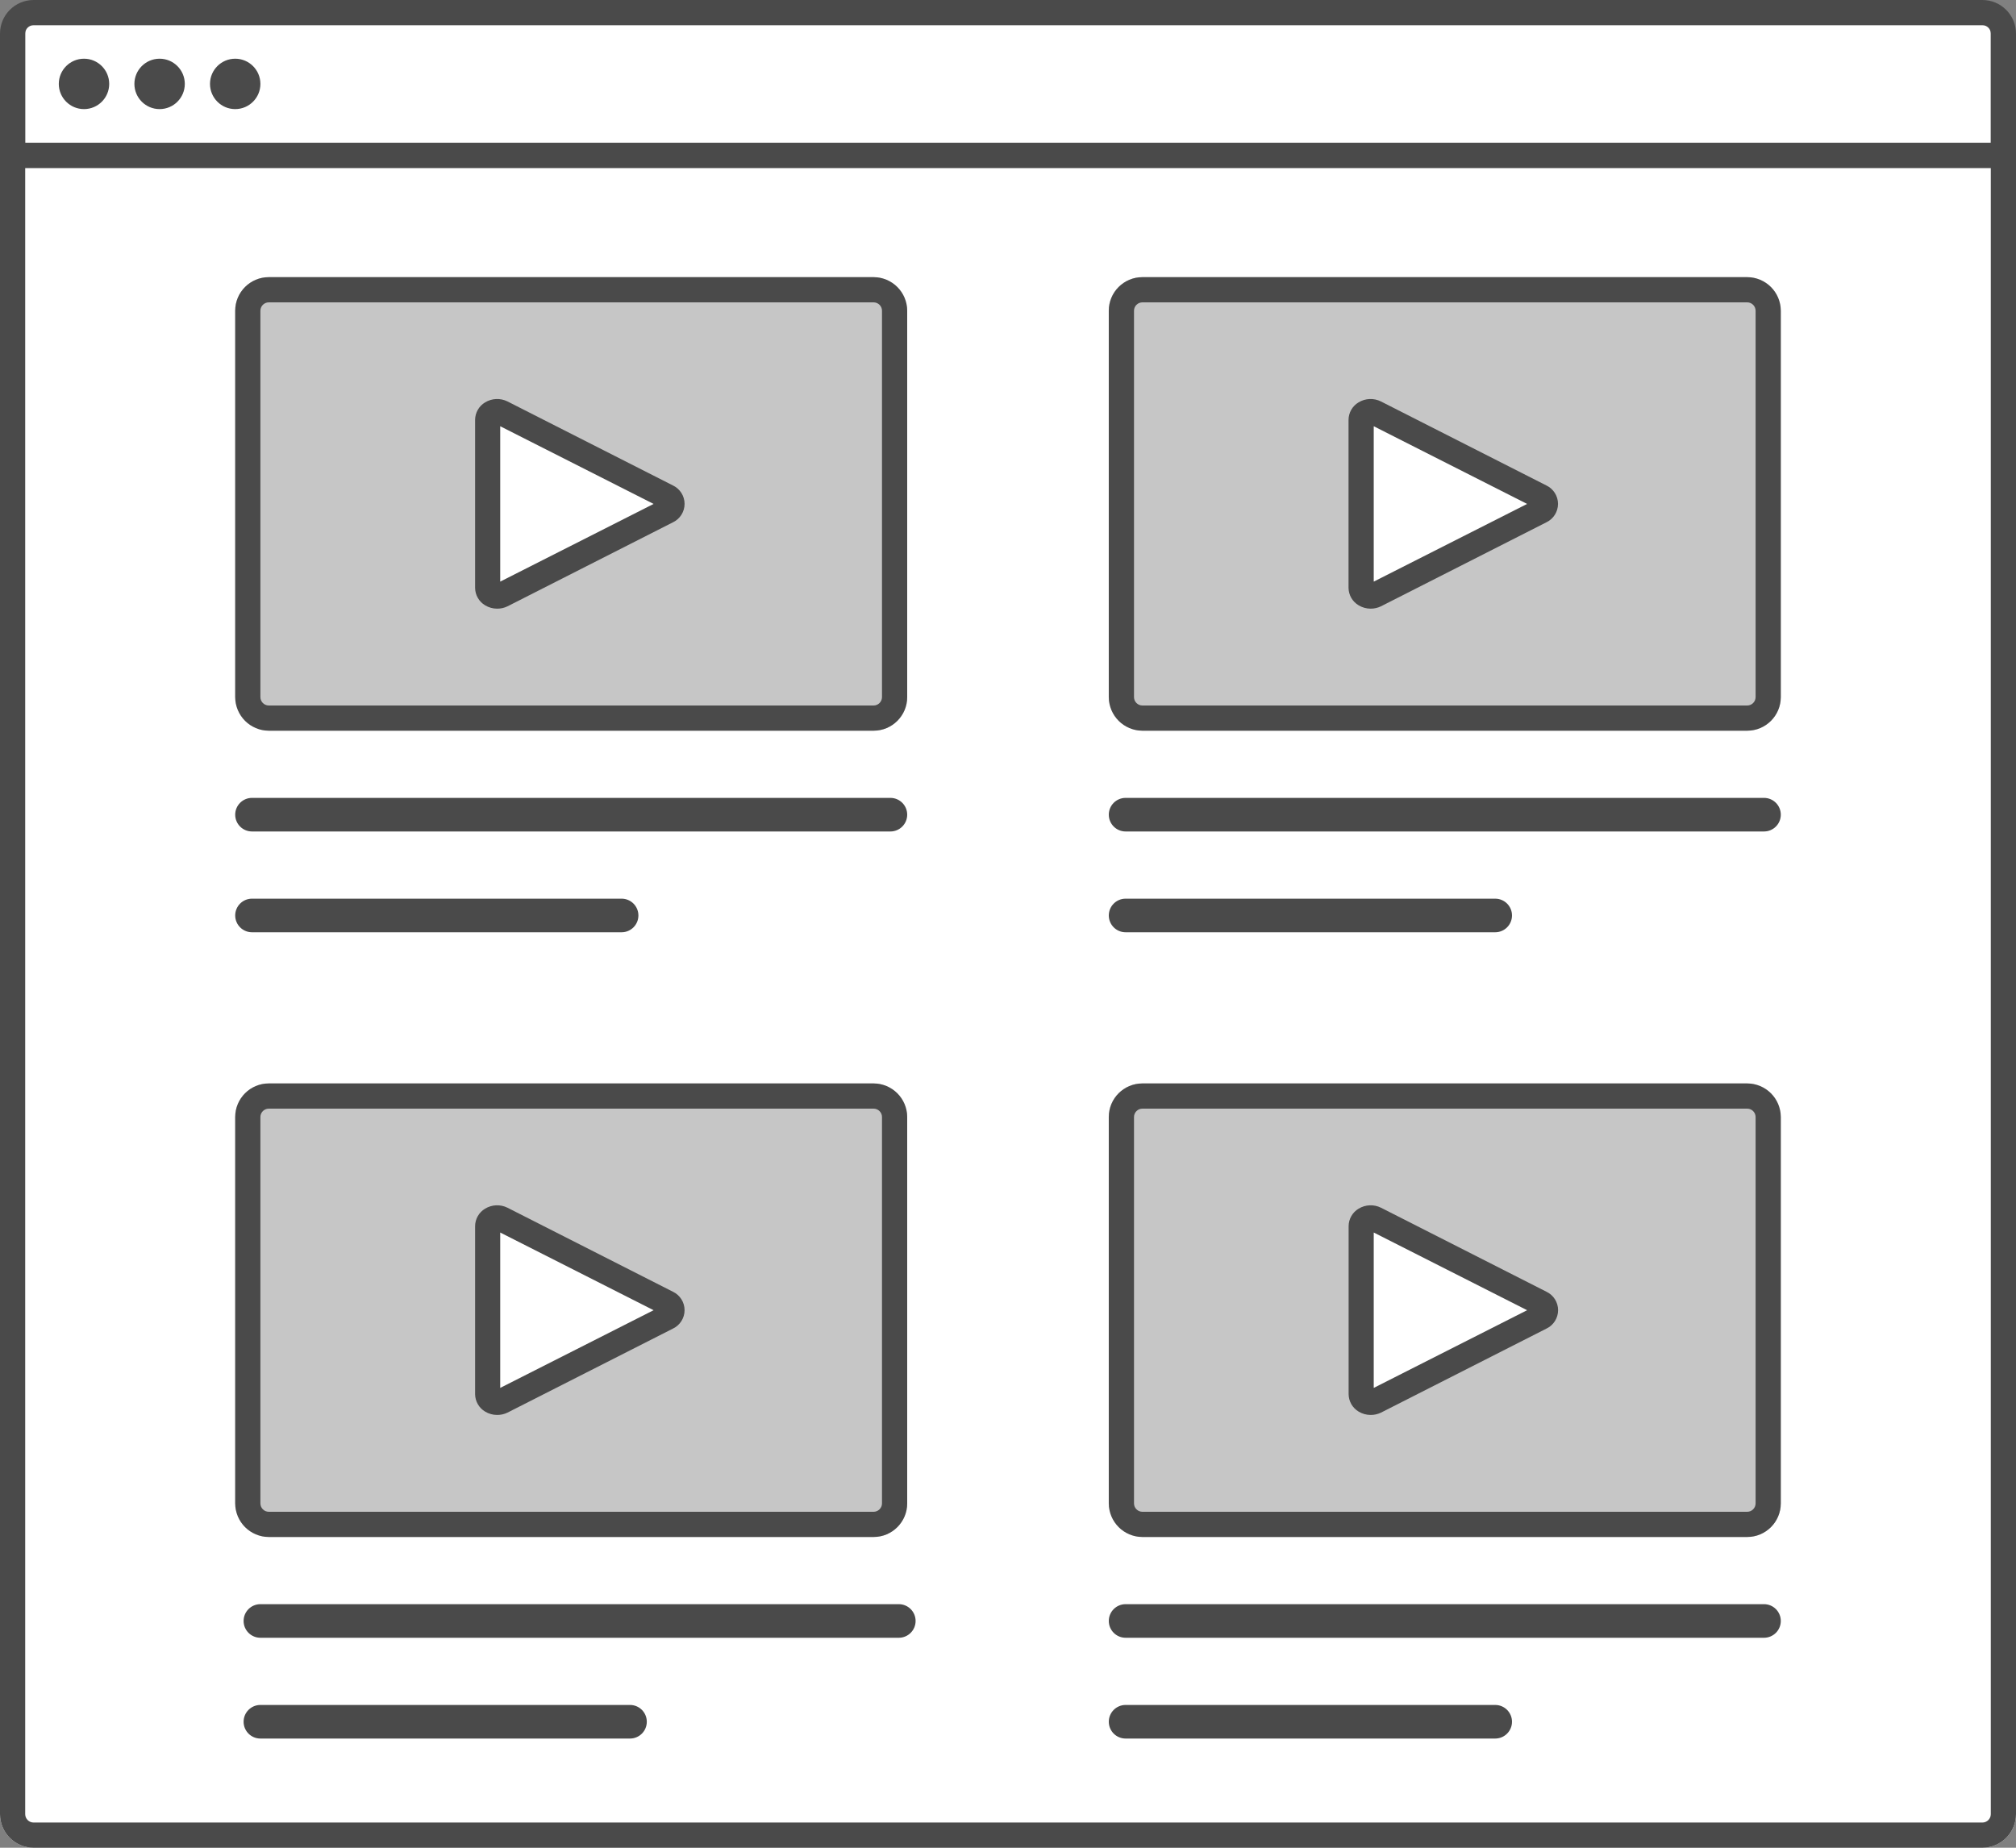
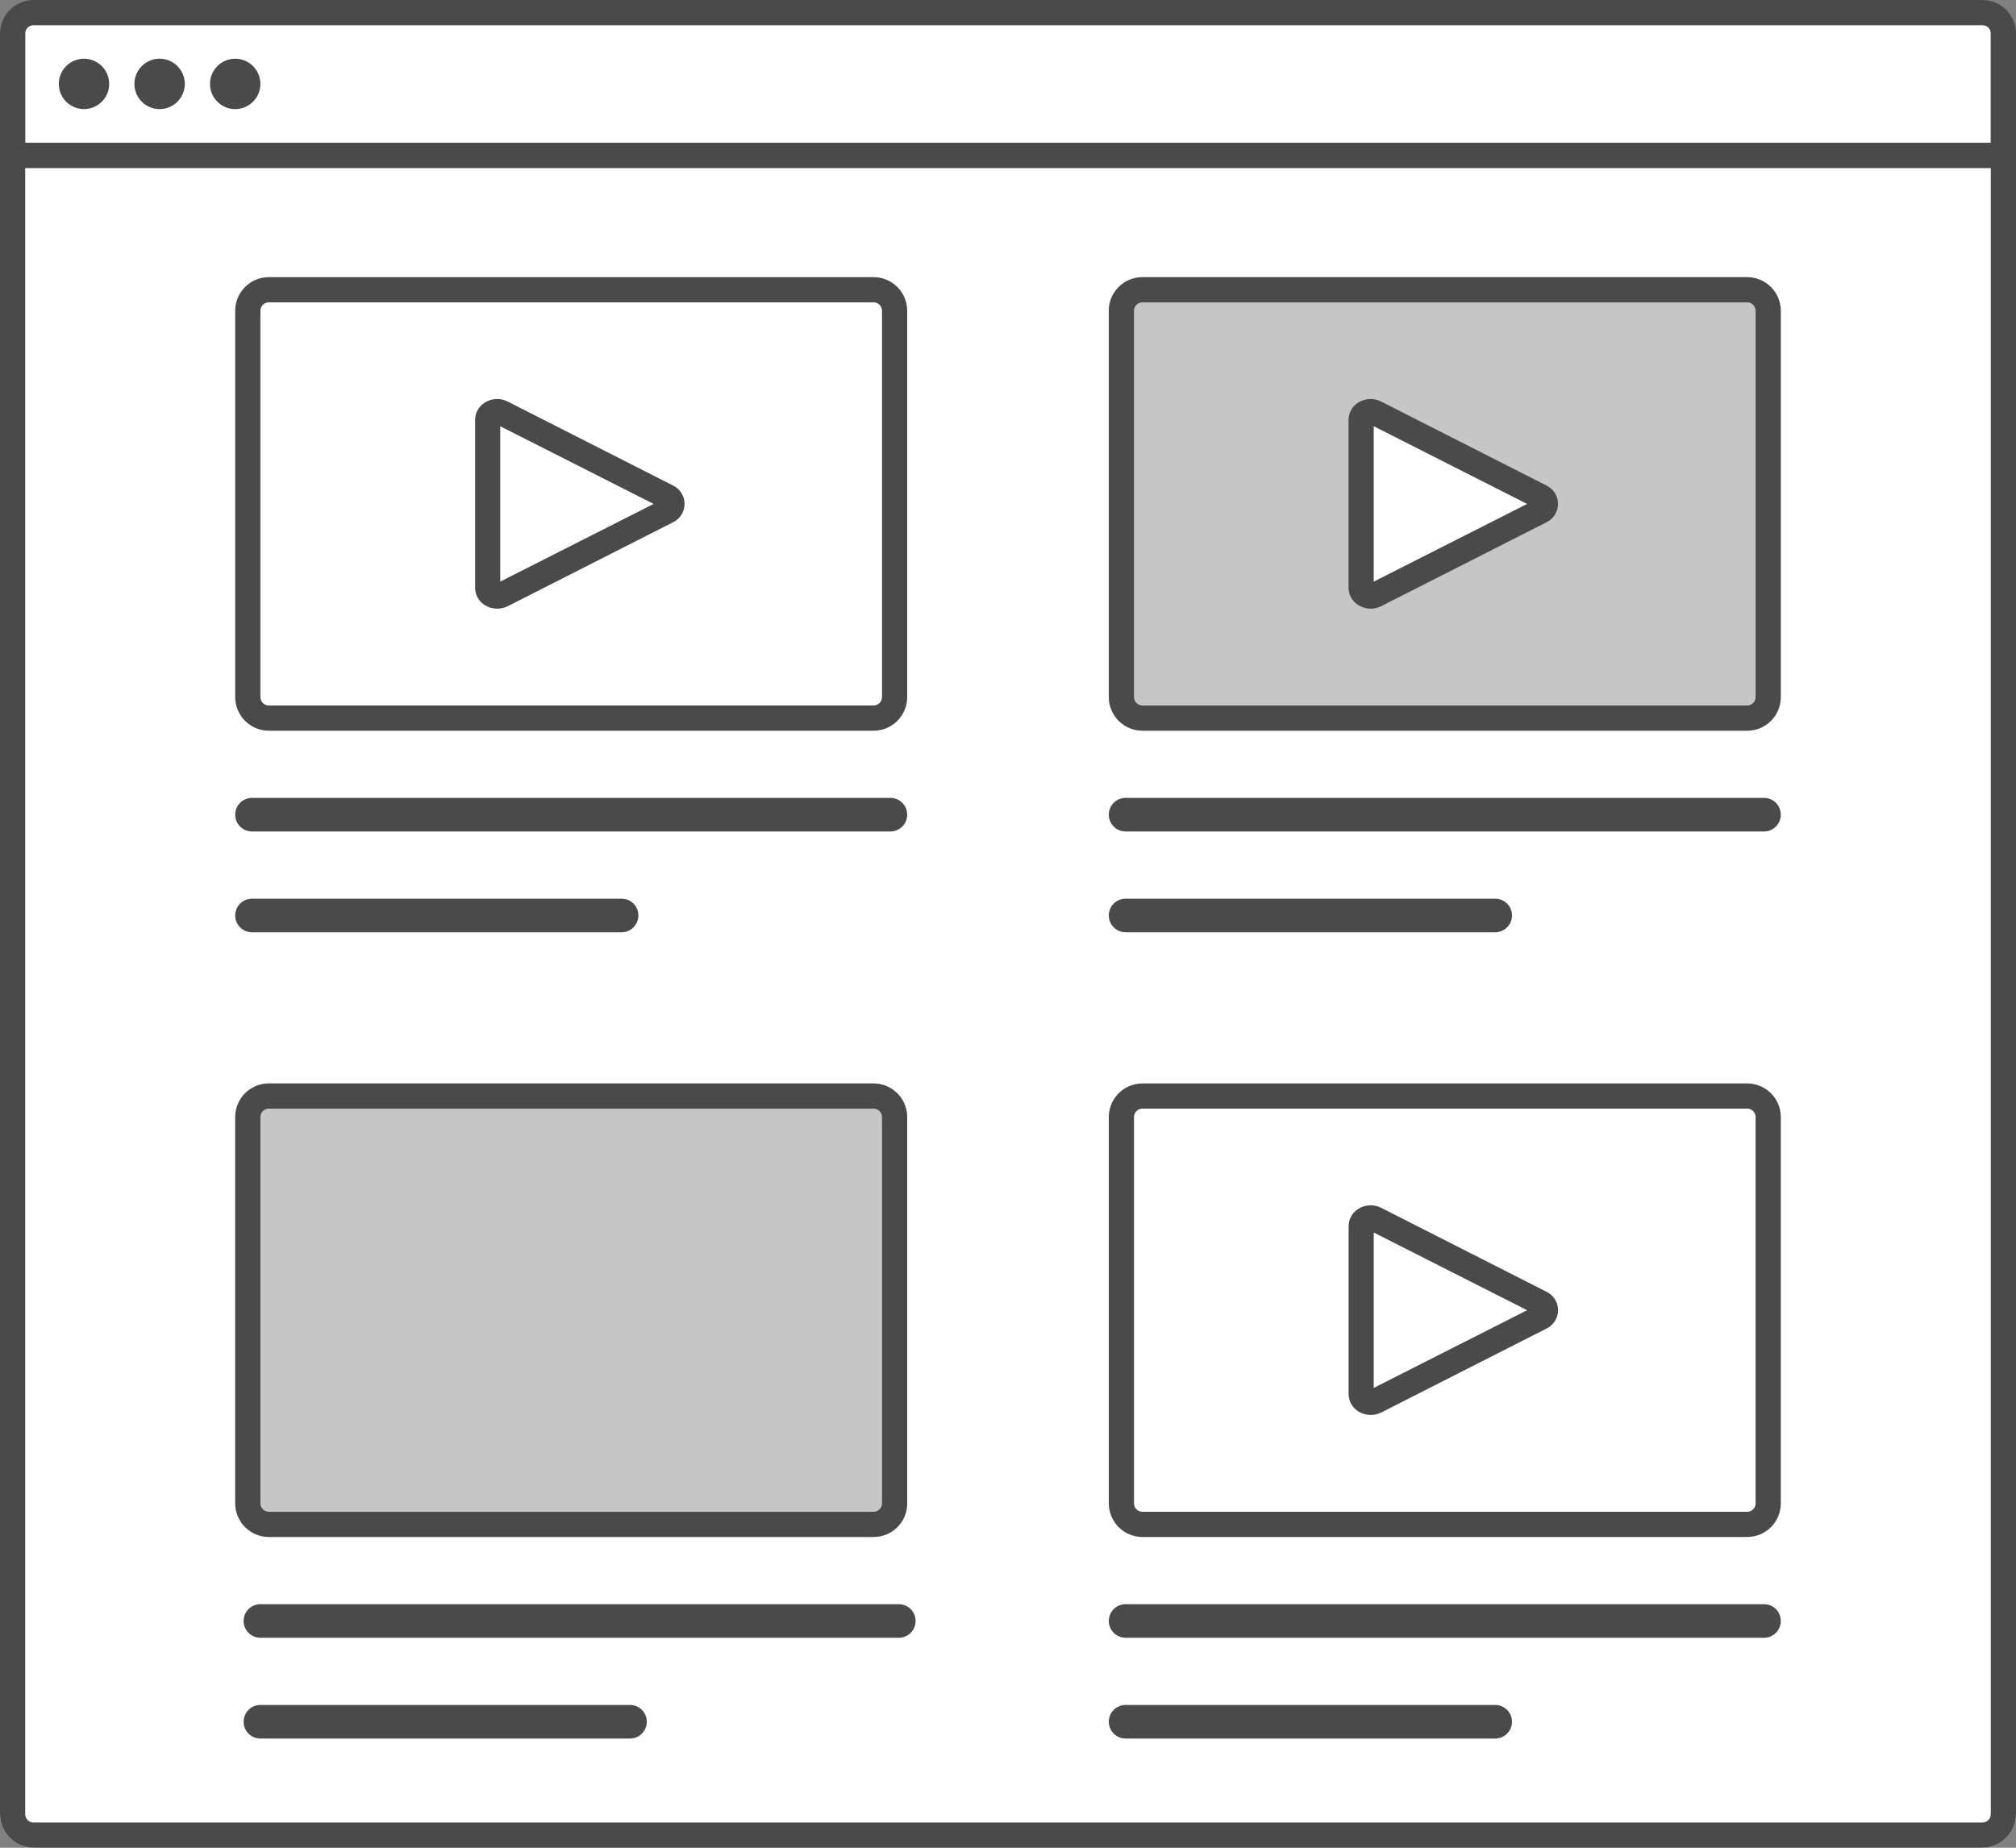
<svg xmlns="http://www.w3.org/2000/svg" width="240px" height="220px" viewBox="0 0 240 220" version="1.1">
  <rect x="0" y="0" width="240" height="220" fill="#808080" stroke="none" />
  <title>0817-Videos</title>
  <desc>Created with Sketch.</desc>
  <defs />
  <g id="Page-1" stroke="none" stroke-width="1" fill="none" fill-rule="evenodd">
    <g id="0817-Videos">
      <path d="M0,20 L240,20 L240,216 C240,218.209 238.209,220 236,220 L4,220 C1.791,220 2.705415e-16,218.209 0,216 L0,20 L0,20 Z" id="bg" fill="#FFFFFF" />
      <path d="M178,207 L134,207 C132.895,207 132,206.105 132,205 C132,203.895 132.895,203 134,203 L178,203 C179.105,203 180,203.895 180,205 C180,206.105 179.105,207 178,207 L178,207 Z" id="text" fill="#4A4A4A" />
      <path d="M210,195 L134,195 C132.895,195 132,194.105 132,193 C132,191.895 132.895,191 134,191 L210,191 C211.105,191 212,191.895 212,193 C212,194.105 211.105,195 210,195 L210,195 Z" id="text-2" fill="#4A4A4A" />
-       <rect id="fill" fill="#C6C6C6" x="131.99" y="129" width="80" height="54" rx="4" />
      <path d="M208,132 C208.552,132 209,132.448 209,133 L209,179 C209,179.552 208.552,180 208,180 L136,180 C135.448,180 135,179.552 135,179 L135,133 C135,132.448 135.448,132 136,132 L208,132 L208,132 Z M208,129 L136,129 C133.791,129 132,130.791 132,133 L132,179 C132,181.209 133.791,183 136,183 L208,183 C210.209,183 212,181.209 212,179 L212,133 C212,130.791 210.209,129 208,129 L208,129 L208,129 Z" id="frame" fill="#4A4A4A" />
      <path d="M163.73,145.16 L183.42,155.16 C183.762,155.306 183.984,155.643 183.984,156.015 C183.984,156.387 183.762,156.724 183.42,156.87 L163.73,166.87 C163.395,167.082 162.973,167.102 162.619,166.924 C162.265,166.746 162.03,166.395 162,166 L162,146 C162.04,145.61 162.278,145.269 162.631,145.097 C162.983,144.926 163.399,144.95 163.73,145.16 L163.73,145.16 Z" id="fill-2" fill="#FFFFFF" />
      <path d="M163.17,168.47 C162.666,168.471 162.171,168.332 161.74,168.07 C161.004,167.631 160.552,166.837 160.55,165.98 L160.55,146 C160.552,145.143 161.004,144.349 161.74,143.91 C162.552,143.416 163.56,143.375 164.41,143.8 L164.41,143.8 L184.1,153.8 C184.947,154.202 185.487,155.057 185.487,155.995 C185.487,156.933 184.947,157.788 184.1,158.19 L164.41,168.19 C164.024,168.379 163.6,168.475 163.17,168.47 L163.17,168.47 Z M163.54,146.75 L163.54,165.25 L181.8,156 L163.54,146.75 Z" id="frame-2" fill="#4A4A4A" />
      <path d="M75,207 L31,207 C29.895,207 29,206.105 29,205 C29,203.895 29.895,203 31,203 L75,203 C76.105,203 77,203.895 77,205 C77,206.105 76.105,207 75,207 L75,207 Z" id="text-3" fill="#4A4A4A" />
      <path d="M107,195 L31,195 C29.895,195 29,194.105 29,193 C29,191.895 29.895,191 31,191 L107,191 C108.105,191 109,191.895 109,193 C109,194.105 108.105,195 107,195 L107,195 Z" id="text-4" fill="#4A4A4A" />
      <rect id="fill-3" fill="#C6C6C6" x="28" y="129" width="80" height="54" rx="4" />
      <path d="M104,132 C104.552,132 105,132.448 105,133 L105,179 C105,179.552 104.552,180 104,180 L32,180 C31.448,180 31,179.552 31,179 L31,133 C31,132.448 31.448,132 32,132 L104,132 L104,132 Z M104,129 L32,129 C29.791,129 28,130.791 28,133 L28,179 C28,181.209 29.791,183 32,183 L104,183 C106.209,183 108,181.209 108,179 L108,133 C108,130.791 106.209,129 104,129 L104,129 L104,129 Z" id="frame-3" fill="#4A4A4A" />
-       <path d="M59.75,145.16 L79.44,155.16 C79.782,155.306 80.004,155.643 80.004,156.015 C80.004,156.387 79.782,156.724 79.44,156.87 L59.75,166.87 C59.419,167.062 59.013,167.073 58.671,166.899 C58.33,166.726 58.1,166.391 58.06,166.01 L58.06,146 C58.106,145.623 58.338,145.294 58.679,145.125 C59.019,144.956 59.422,144.969 59.75,145.16 L59.75,145.16 Z" id="fill-4" fill="#FFFFFF" />
-       <path d="M59.18,168.47 C58.676,168.471 58.181,168.332 57.75,168.07 C57.02,167.634 56.569,166.85 56.56,166 L56.56,146 C56.562,145.143 57.014,144.349 57.75,143.91 C58.562,143.416 59.57,143.375 60.42,143.8 L60.42,143.8 L80.11,153.8 C80.957,154.202 81.497,155.057 81.497,155.995 C81.497,156.933 80.957,157.788 80.11,158.19 L60.42,168.19 C60.034,168.379 59.61,168.475 59.18,168.47 L59.18,168.47 Z M59.55,146.75 L59.55,165.25 L77.81,156 L59.55,146.75 Z" id="frame-4" fill="#4A4A4A" />
      <path d="M178,111 L134,111 C132.895,111 132,110.105 132,109 C132,107.895 132.895,107 134,107 L178,107 C179.105,107 180,107.895 180,109 C180,110.105 179.105,111 178,111 L178,111 Z" id="text-5" fill="#4A4A4A" />
      <path d="M210,99 L134,99 C132.895,99 132,98.105 132,97 C132,95.895 132.895,95 134,95 L210,95 C211.105,95 212,95.895 212,97 C212,98.105 211.105,99 210,99 L210,99 Z" id="text-6" fill="#4A4A4A" />
      <rect id="fill-5" fill="#C6C6C6" x="131.99" y="33" width="80" height="54" rx="4" />
      <path d="M208,36 C208.552,36 209,36.448 209,37 L209,83 C209,83.552 208.552,84 208,84 L136,84 C135.448,84 135,83.552 135,83 L135,37 C135,36.448 135.448,36 136,36 L208,36 L208,36 Z M208,33 L136,33 C133.791,33 132,34.791 132,37 L132,83 C132,85.209 133.791,87 136,87 L208,87 C210.209,87 212,85.209 212,83 L212,37 C212,34.791 210.209,33 208,33 L208,33 L208,33 Z" id="frame-5" fill="#4A4A4A" />
      <path d="M163.73,49.16 L183.42,59.16 C183.762,59.306 183.984,59.643 183.984,60.015 C183.984,60.387 183.762,60.724 183.42,60.87 L163.73,70.87 C163.395,71.082 162.973,71.102 162.619,70.924 C162.265,70.746 162.03,70.395 162,70 L162,50 C162.04,49.61 162.278,49.269 162.631,49.097 C162.983,48.926 163.399,48.95 163.73,49.16 L163.73,49.16 Z" id="fill-6" fill="#FFFFFF" />
      <path d="M163.17,72.47 C162.666,72.471 162.171,72.332 161.74,72.07 C161.006,71.637 160.551,70.852 160.54,70 L160.54,50 C160.542,49.143 160.994,48.349 161.73,47.91 C162.542,47.416 163.55,47.375 164.4,47.8 L164.4,47.8 L184.09,57.8 C184.937,58.202 185.477,59.057 185.477,59.995 C185.477,60.933 184.937,61.788 184.09,62.19 L164.4,72.19 C164.017,72.377 163.596,72.473 163.17,72.47 L163.17,72.47 Z M163.54,50.75 L163.54,69.25 L181.8,60 L163.54,50.75 Z" id="frame-6" fill="#4A4A4A" />
      <path d="M74,111 L30,111 C28.895,111 28,110.105 28,109 C28,107.895 28.895,107 30,107 L74,107 C75.105,107 76,107.895 76,109 C76,110.105 75.105,111 74,111 L74,111 Z" id="text-7" fill="#4A4A4A" />
      <path d="M106,99 L30,99 C28.895,99 28,98.105 28,97 C28,95.895 28.895,95 30,95 L106,95 C107.105,95 108,95.895 108,97 C108,98.105 107.105,99 106,99 L106,99 Z" id="text-8" fill="#4A4A4A" />
-       <rect id="fill-7" fill="#C6C6C6" x="28" y="33" width="80" height="54" rx="4" />
      <path d="M104,36 C104.552,36 105,36.448 105,37 L105,83 C105,83.552 104.552,84 104,84 L32,84 C31.448,84 31,83.552 31,83 L31,37 C31,36.448 31.448,36 32,36 L104,36 L104,36 Z M104,33 L32,33 C29.791,33 28,34.791 28,37 L28,83 C28,85.209 29.791,87 32,87 L104,87 C106.209,87 108,85.209 108,83 L108,37 C108,34.791 106.209,33 104,33 L104,33 L104,33 Z" id="frame-7" fill="#4A4A4A" />
      <path d="M59.75,49.16 L79.44,59.16 C79.782,59.306 80.004,59.643 80.004,60.015 C80.004,60.387 79.782,60.724 79.44,60.87 L59.75,70.87 C59.417,71.062 59.009,71.072 58.668,70.896 C58.326,70.72 58.097,70.383 58.06,70 L58.06,50 C58.106,49.623 58.338,49.294 58.679,49.125 C59.019,48.956 59.422,48.969 59.75,49.16 L59.75,49.16 Z" id="fill-8" fill="#FFFFFF" />
      <path d="M59.18,72.47 C58.676,72.471 58.181,72.332 57.75,72.07 C57.02,71.634 56.569,70.85 56.56,70 L56.56,50 C56.562,49.143 57.014,48.349 57.75,47.91 C58.562,47.416 59.57,47.375 60.42,47.8 L60.42,47.8 L80.11,57.8 C80.957,58.202 81.497,59.057 81.497,59.995 C81.497,60.933 80.957,61.788 80.11,62.19 L60.42,72.19 C60.034,72.379 59.61,72.475 59.18,72.47 L59.18,72.47 Z M59.55,50.75 L59.55,69.25 L77.81,60 L59.55,50.75 Z" id="frame-8" fill="#4A4A4A" />
      <rect id="header" fill="#FFFFFF" x="3" y="2.99" width="234" height="14" />
      <path d="M236,0 L4,0 C1.791,-1.3527075e-16 2.705415e-16,1.791 0,4 L0,216 C2.705415e-16,218.209 1.791,220 4,220 L236,220 C238.209,220 240,218.209 240,216 L240,4 C240,1.791 238.209,1.3527075e-16 236,0 L236,0 Z M237,216 C237,216.552 236.552,217 236,217 L4,217 C3.448,217 3,216.552 3,216 L3,20 L237,20 L237,216 L237,216 Z M3,17 L3,4 C3,3.448 3.448,3 4,3 L236,3 C236.552,3 237,3.448 237,4 L237,17 L3,17 L3,17 Z" id="frame-9" fill="#4A4A4A" />
      <circle id="dot" fill="#4A4A4A" cx="10" cy="9.99" r="3" />
      <circle id="dot-2" fill="#4A4A4A" cx="19" cy="9.99" r="3" />
      <circle id="dot-3" fill="#4A4A4A" cx="28" cy="9.99" r="3" />
    </g>
  </g>
</svg>